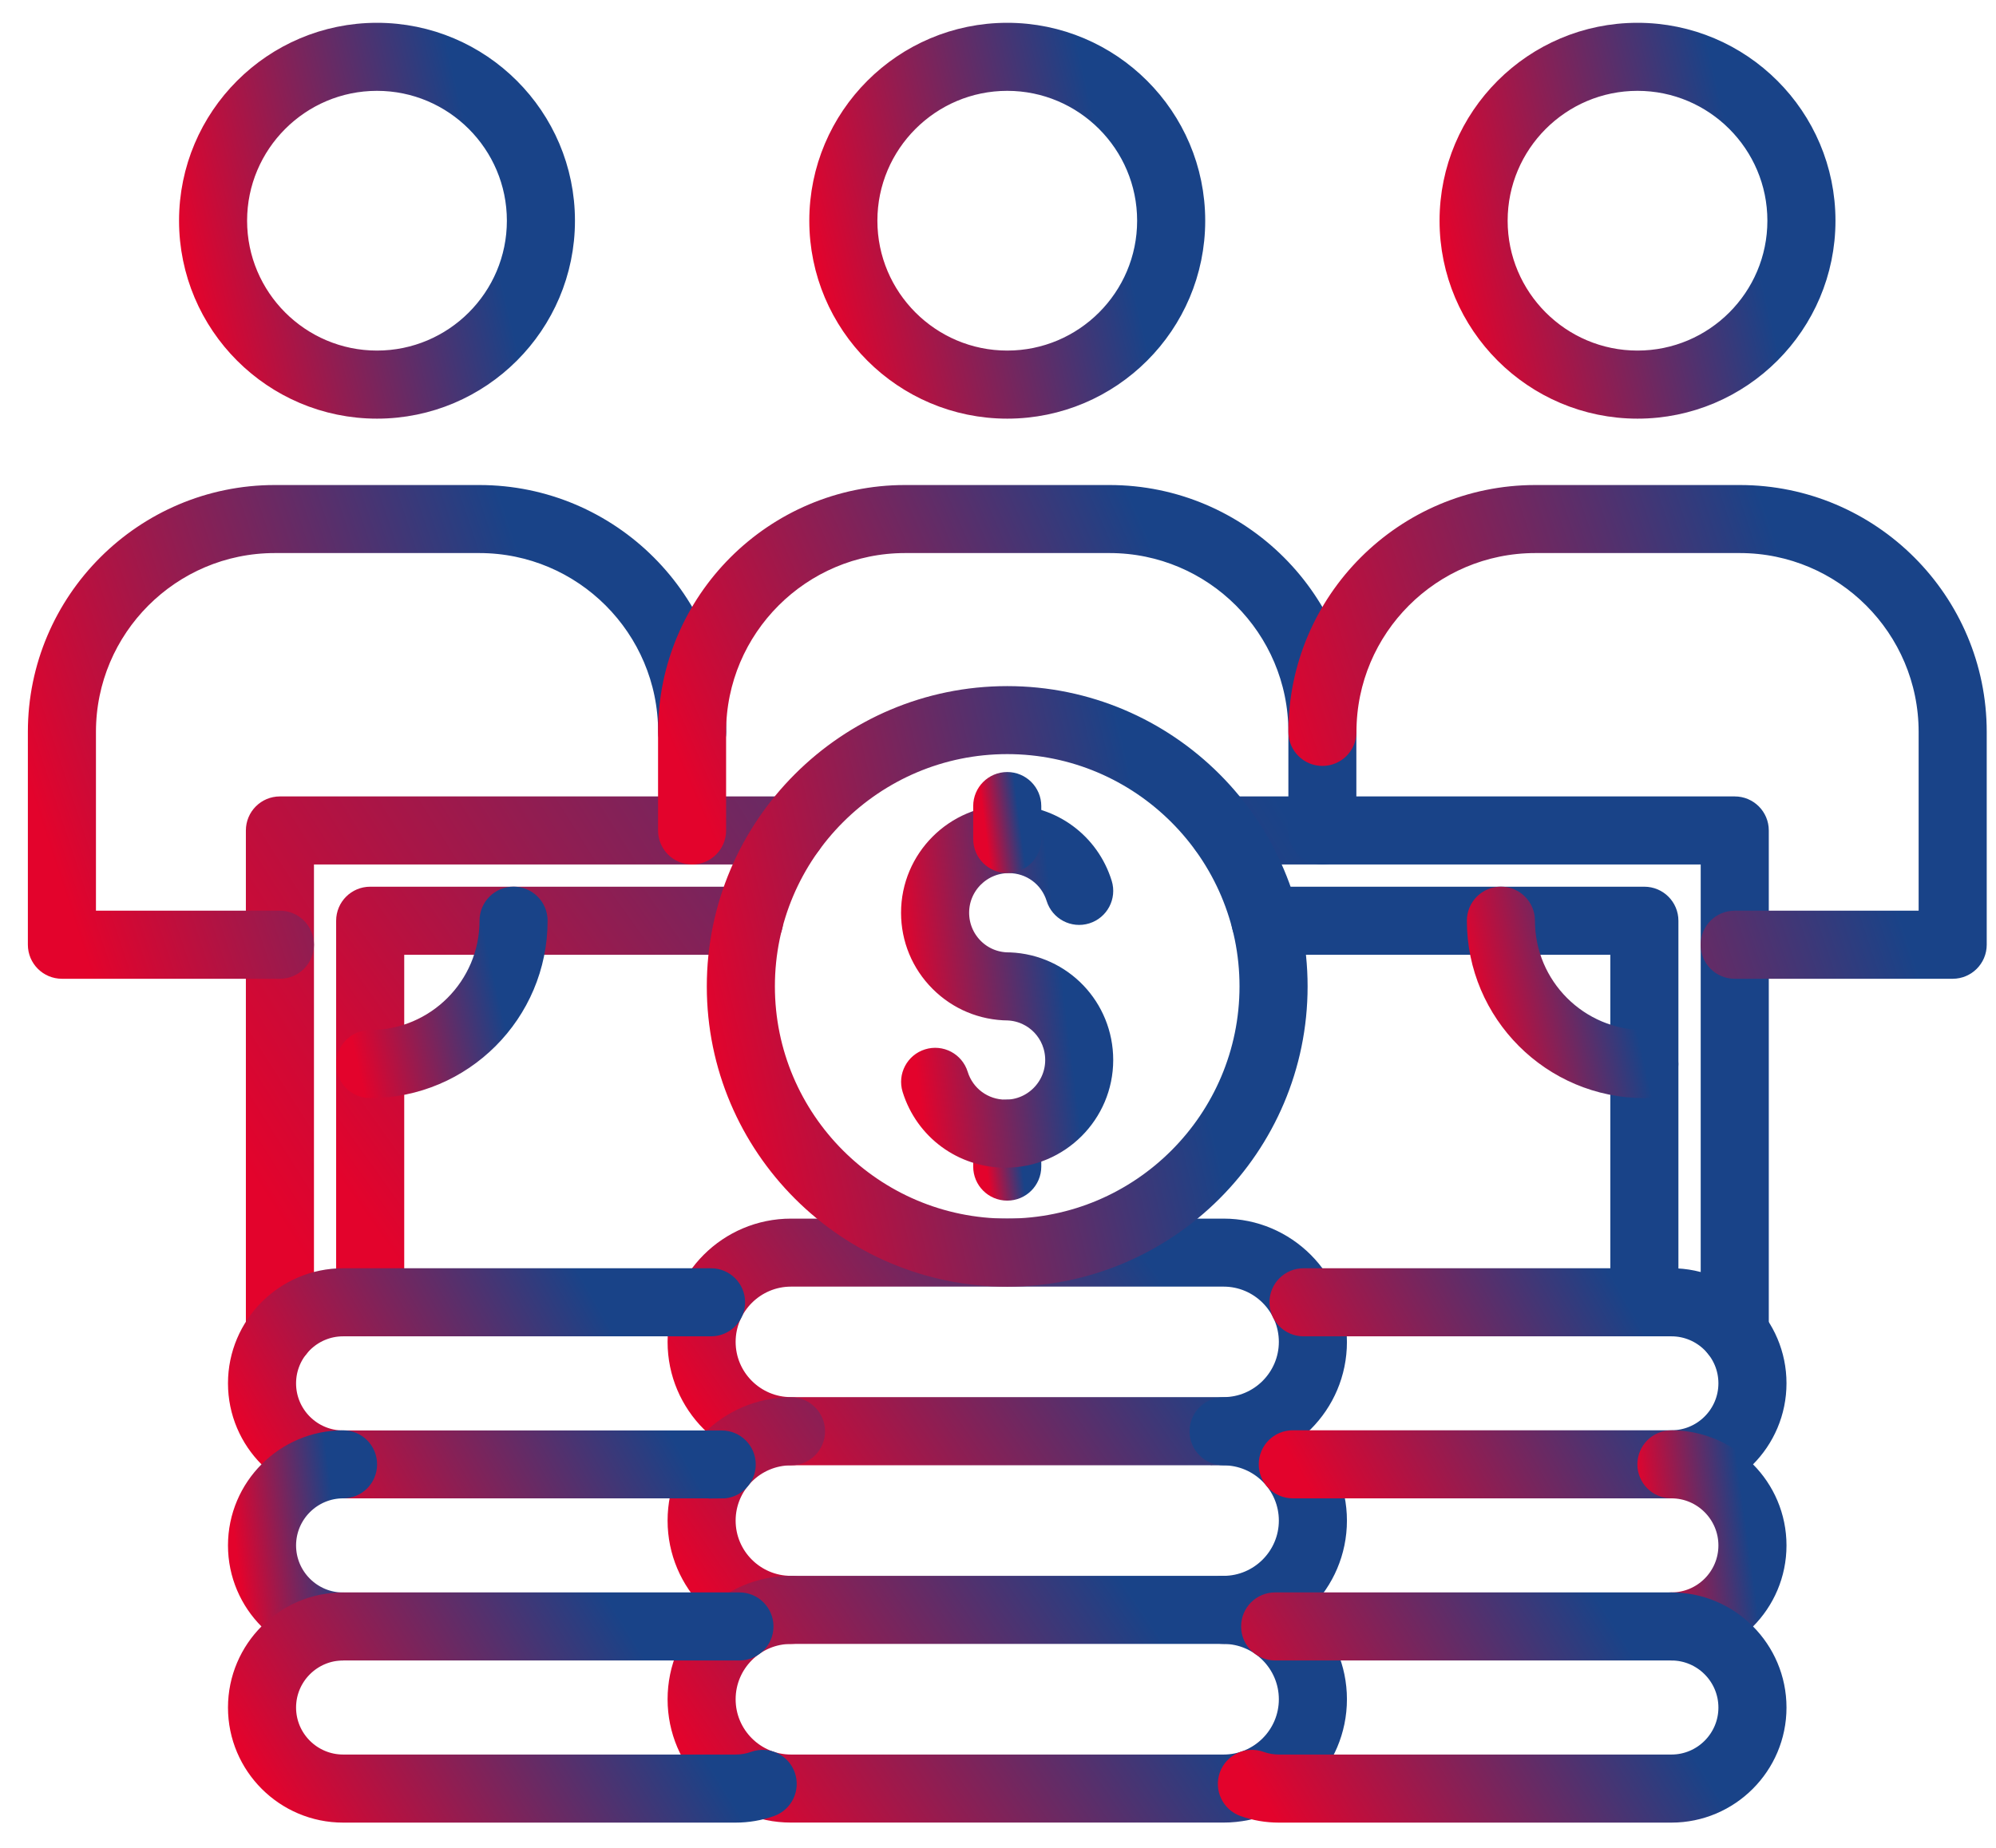
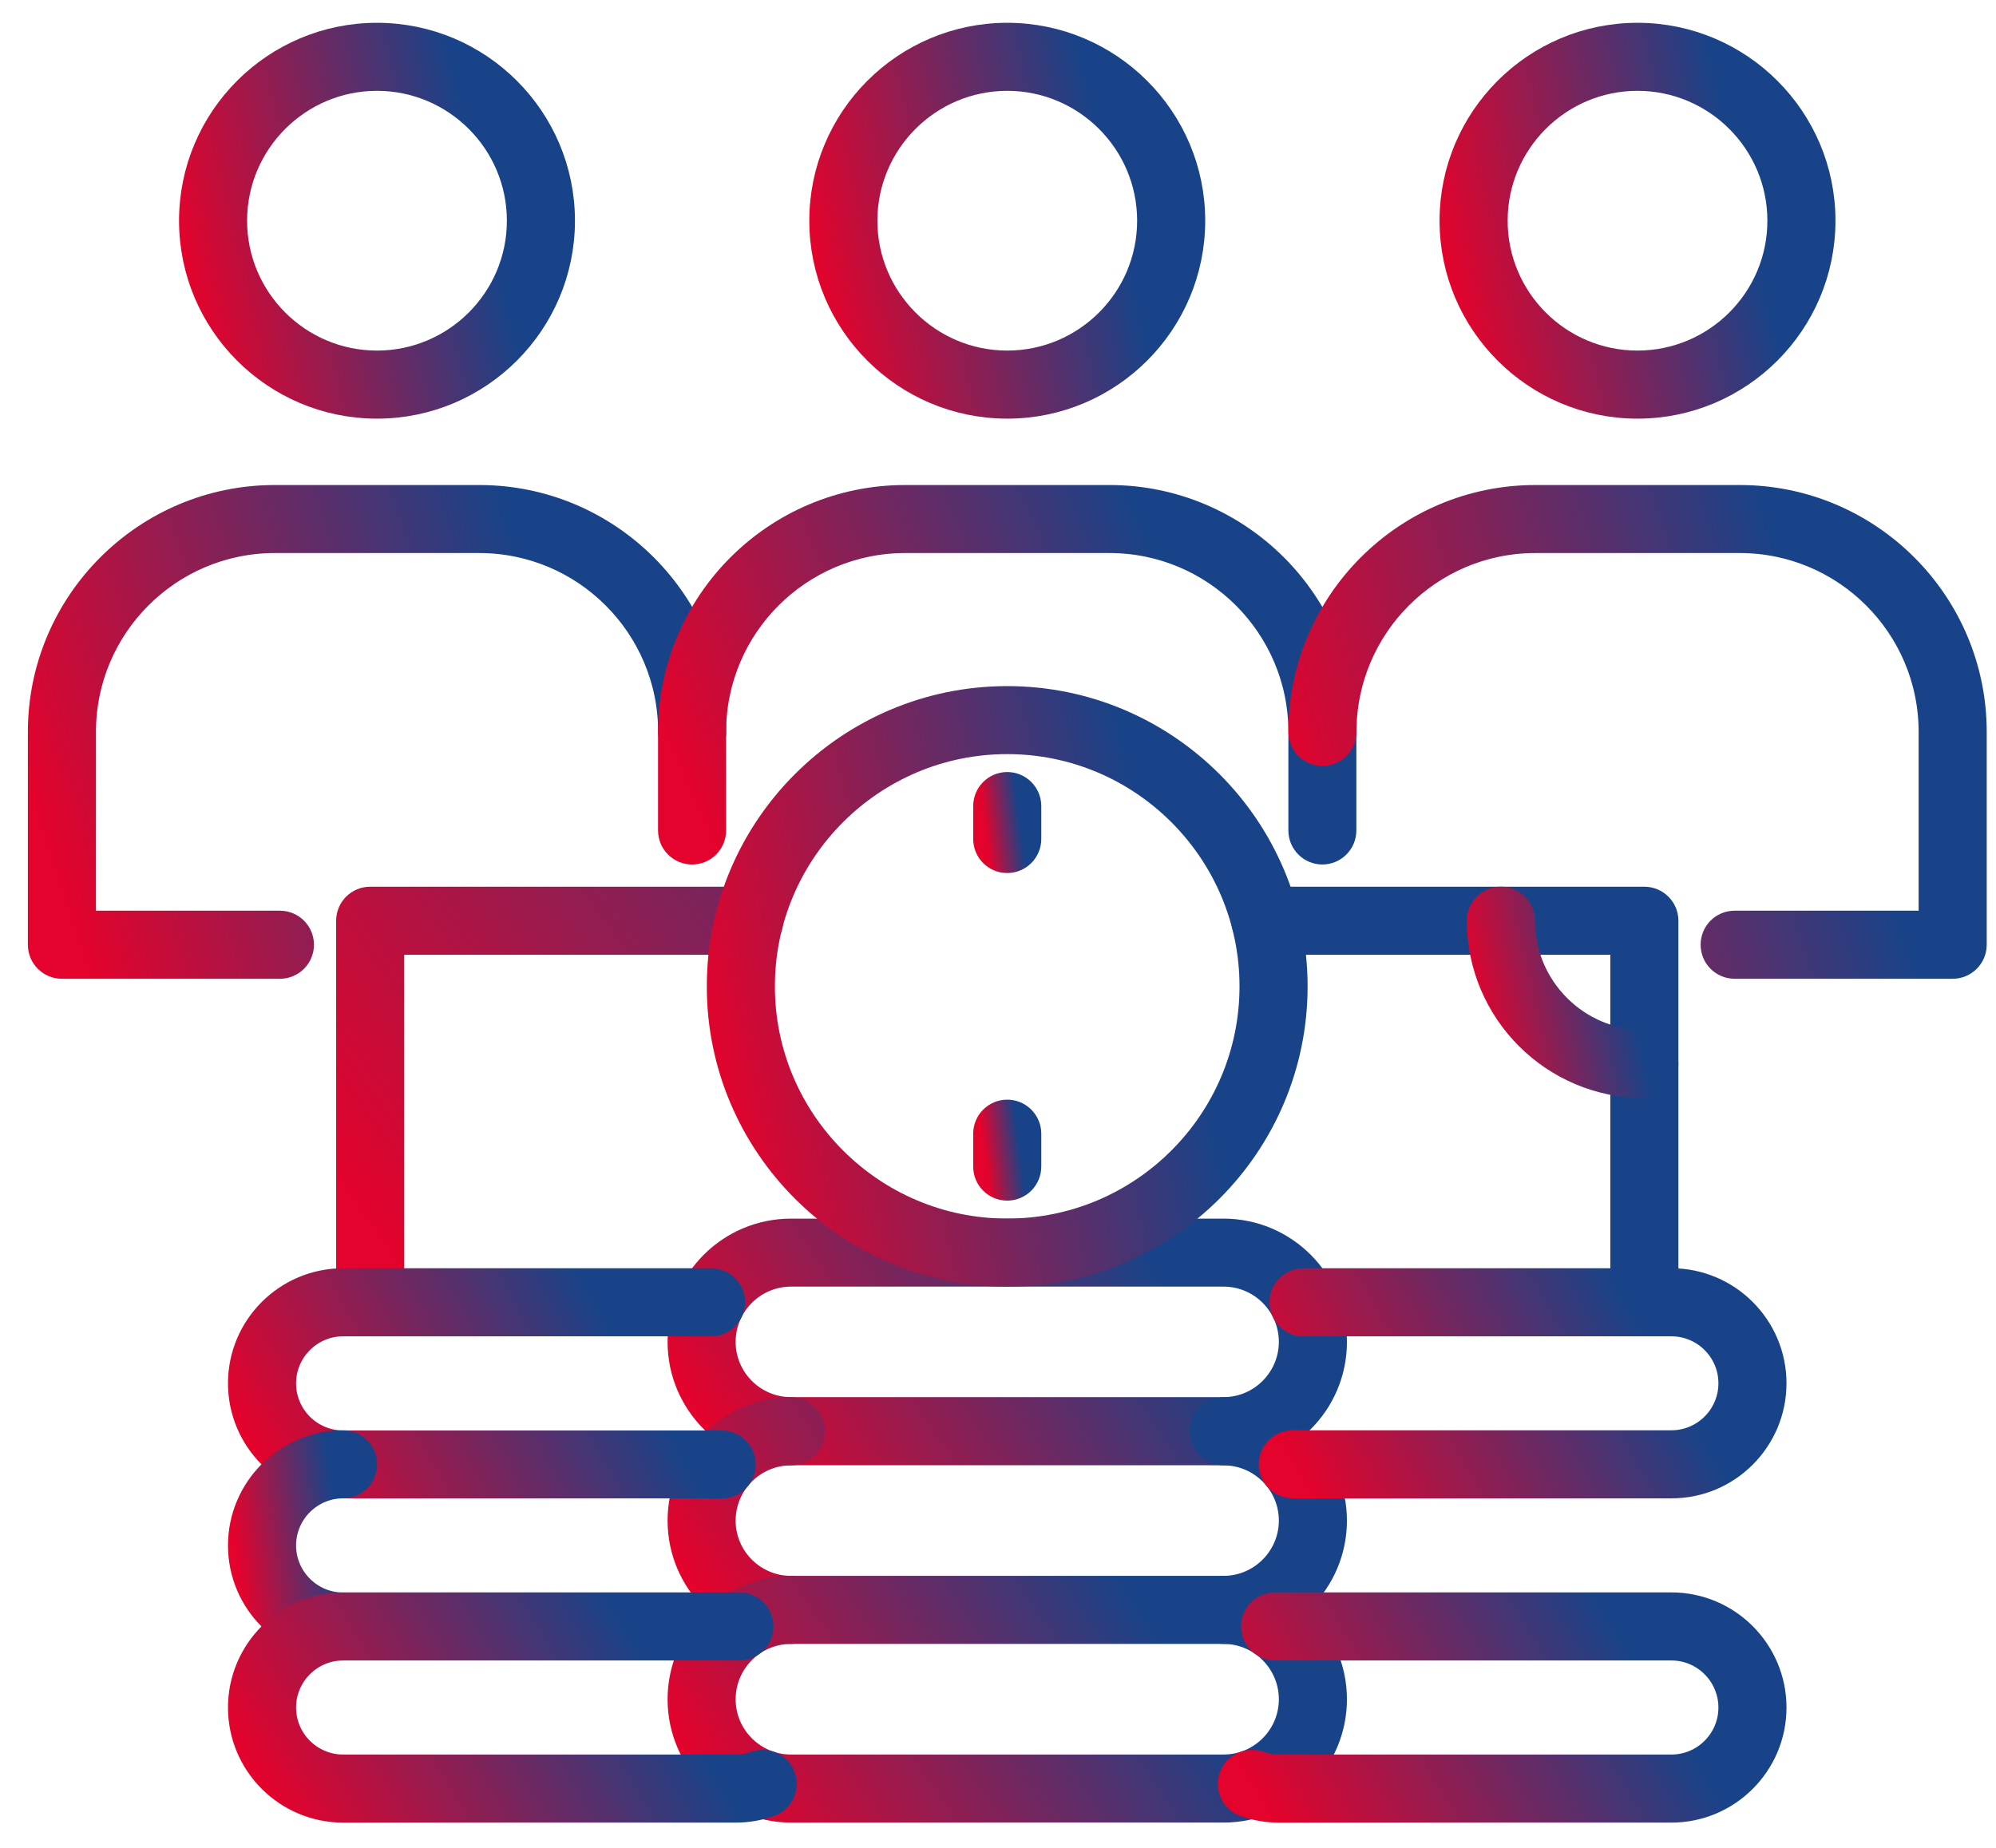
<svg xmlns="http://www.w3.org/2000/svg" width="54" height="50" viewBox="0 0 54 50" fill="none">
-   <path fill-rule="evenodd" clip-rule="evenodd" d="M7.573 36.631C7.256 36.631 7.002 36.375 7.002 36.06V22.471C7.002 22.156 7.256 21.9 7.573 21.9H21.409C21.724 21.9 21.98 22.156 21.98 22.471C21.98 22.786 21.724 23.042 21.409 23.042H8.144V36.06C8.144 36.376 7.888 36.631 7.573 36.631ZM46.932 36.631C46.614 36.631 46.361 36.375 46.361 36.06V23.041H33.094C32.779 23.041 32.523 22.786 32.523 22.471C32.523 22.155 32.779 21.9 33.094 21.9H46.932C47.247 21.9 47.503 22.155 47.503 22.471V36.06C47.503 36.375 47.247 36.631 46.932 36.631Z" fill="url(#paint0_linear_221_152)" stroke="url(#paint1_linear_221_152)" stroke-width="0.7" />
  <path fill-rule="evenodd" clip-rule="evenodd" d="M10.014 35.807C9.699 35.807 9.444 35.551 9.444 35.236V24.914C9.444 24.599 9.699 24.343 10.014 24.343H20.267C20.582 24.343 20.838 24.599 20.838 24.914C20.838 25.23 20.582 25.485 20.267 25.485H10.586V35.236C10.586 35.551 10.329 35.807 10.014 35.807ZM44.486 35.807C44.171 35.807 43.916 35.551 43.916 35.236V25.485H34.234C33.919 25.485 33.663 25.229 33.663 24.914C33.663 24.599 33.919 24.343 34.234 24.343H44.487C44.802 24.343 45.058 24.599 45.058 24.914V35.235C45.058 35.55 44.802 35.807 44.486 35.807Z" fill="url(#paint2_linear_221_152)" stroke="url(#paint3_linear_221_152)" stroke-width="0.7" />
-   <path fill-rule="evenodd" clip-rule="evenodd" d="M10.014 29.363C9.699 29.363 9.444 29.107 9.444 28.792C9.444 28.477 9.699 28.221 10.014 28.221C11.839 28.221 13.323 26.737 13.323 24.912C13.323 24.597 13.579 24.341 13.894 24.341C14.209 24.341 14.465 24.597 14.465 24.912C14.465 27.367 12.469 29.363 10.014 29.363Z" fill="url(#paint4_linear_221_152)" stroke="url(#paint5_linear_221_152)" stroke-width="0.7" />
  <path fill-rule="evenodd" clip-rule="evenodd" d="M21.4 34.464C20.381 34.464 19.552 35.293 19.552 36.309C19.552 37.327 20.381 38.154 21.4 38.154H33.103C34.119 38.154 34.948 37.325 34.948 36.309C34.948 35.29 34.119 34.464 33.103 34.464H21.4ZM33.103 39.298H21.4C19.751 39.298 18.411 37.958 18.411 36.311C18.411 34.662 19.751 33.324 21.4 33.324H33.103C34.749 33.324 36.09 34.665 36.09 36.313C36.09 37.96 34.749 39.3 33.103 39.3V39.298Z" fill="url(#paint6_linear_221_152)" stroke="url(#paint7_linear_221_152)" stroke-width="0.7" />
  <path fill-rule="evenodd" clip-rule="evenodd" d="M21.4 44.132C19.751 44.132 18.411 42.792 18.411 41.145C18.411 39.497 19.751 38.158 21.4 38.158C21.715 38.158 21.971 38.414 21.971 38.729C21.971 39.044 21.715 39.3 21.4 39.3C20.381 39.3 19.552 40.129 19.552 41.145C19.552 42.164 20.381 42.99 21.4 42.99C21.715 42.99 21.971 43.246 21.971 43.561C21.971 43.876 21.715 44.132 21.4 44.132ZM33.103 44.132C32.786 44.132 32.532 43.876 32.532 43.561C32.532 43.246 32.786 42.99 33.103 42.99C34.119 42.99 34.948 42.161 34.948 41.145C34.948 40.127 34.119 39.3 33.103 39.3C32.788 39.3 32.532 39.044 32.532 38.729C32.532 38.414 32.786 38.158 33.103 38.158C34.749 38.158 36.09 39.499 36.09 41.145C36.09 42.792 34.749 44.132 33.103 44.132Z" fill="url(#paint8_linear_221_152)" stroke="url(#paint9_linear_221_152)" stroke-width="0.7" />
  <path fill-rule="evenodd" clip-rule="evenodd" d="M27.25 32.137C26.933 32.137 26.679 31.881 26.679 31.566V30.676C26.679 30.361 26.933 30.105 27.25 30.105C27.565 30.105 27.821 30.361 27.821 30.676V31.566C27.821 31.881 27.565 32.137 27.25 32.137Z" fill="url(#paint10_linear_221_152)" stroke="url(#paint11_linear_221_152)" stroke-width="0.7" />
  <path fill-rule="evenodd" clip-rule="evenodd" d="M27.25 20.055C23.592 20.055 20.614 23.03 20.614 26.689C20.614 30.347 23.592 33.323 27.25 33.323C30.909 33.323 33.884 30.347 33.884 26.689C33.884 23.031 30.906 20.055 27.25 20.055ZM27.25 34.466C22.962 34.466 19.472 30.977 19.472 26.691C19.472 22.402 22.962 18.915 27.25 18.915C31.539 18.915 35.026 22.404 35.026 26.691C35.026 30.979 31.537 34.466 27.25 34.466Z" fill="url(#paint12_linear_221_152)" stroke="url(#paint13_linear_221_152)" stroke-width="0.7" />
  <path fill-rule="evenodd" clip-rule="evenodd" d="M44.486 29.363C42.033 29.363 40.035 27.367 40.035 24.912C40.035 24.597 40.291 24.341 40.606 24.341C40.921 24.341 41.177 24.597 41.177 24.912C41.177 26.737 42.661 28.221 44.486 28.221C44.801 28.221 45.057 28.477 45.057 28.792C45.057 29.107 44.801 29.363 44.486 29.363Z" fill="url(#paint14_linear_221_152)" stroke="url(#paint15_linear_221_152)" stroke-width="0.7" />
-   <path fill-rule="evenodd" clip-rule="evenodd" d="M27.205 31.246C26.074 31.246 25.09 30.523 24.754 29.442C24.661 29.141 24.83 28.821 25.131 28.728C25.433 28.634 25.752 28.803 25.846 29.105C26.031 29.703 26.579 30.105 27.205 30.105C27.99 30.105 28.627 29.465 28.627 28.682C28.627 27.919 28.036 27.298 27.278 27.262C26.599 27.257 25.96 26.992 25.478 26.51C24.994 26.026 24.727 25.382 24.727 24.697C24.727 23.284 25.878 22.133 27.291 22.133C28.422 22.133 29.408 22.857 29.742 23.937C29.835 24.238 29.666 24.558 29.365 24.651C29.063 24.745 28.744 24.576 28.65 24.275C28.465 23.677 27.919 23.275 27.291 23.275C26.506 23.275 25.869 23.914 25.869 24.697C25.869 25.076 26.017 25.435 26.284 25.704C26.554 25.974 26.91 26.12 27.289 26.12H27.314C28.691 26.177 29.767 27.303 29.767 28.682C29.767 30.096 28.616 31.246 27.202 31.246L27.205 31.246Z" fill="url(#paint16_linear_221_152)" stroke="url(#paint17_linear_221_152)" stroke-width="0.7" />
  <path fill-rule="evenodd" clip-rule="evenodd" d="M27.25 23.273C26.933 23.273 26.679 23.017 26.679 22.702V21.811C26.679 21.496 26.933 21.24 27.25 21.24C27.565 21.24 27.821 21.496 27.821 21.811V22.702C27.821 23.017 27.565 23.273 27.25 23.273Z" fill="url(#paint18_linear_221_152)" stroke="url(#paint19_linear_221_152)" stroke-width="0.7" />
  <path fill-rule="evenodd" clip-rule="evenodd" d="M21.4 44.132C20.381 44.132 19.552 44.961 19.552 45.98C19.552 46.998 20.381 47.825 21.4 47.825H33.103C34.119 47.825 34.948 46.998 34.948 45.98C34.948 44.961 34.119 44.132 33.103 44.132H21.4ZM33.103 48.966H21.4C19.751 48.966 18.411 47.626 18.411 45.98C18.411 44.331 19.751 42.99 21.4 42.99H33.103C34.749 42.99 36.09 44.331 36.09 45.98C36.09 47.626 34.749 48.966 33.103 48.966Z" fill="url(#paint20_linear_221_152)" stroke="url(#paint21_linear_221_152)" stroke-width="0.7" />
  <path fill-rule="evenodd" clip-rule="evenodd" d="M7.573 26.134H1.675C1.36 26.134 1.104 25.878 1.104 25.563V19.804C1.104 16.312 3.945 13.474 7.434 13.474H12.967C16.458 13.474 19.297 16.314 19.297 19.804C19.297 20.119 19.041 20.375 18.726 20.375C18.411 20.375 18.155 20.119 18.155 19.804C18.155 16.942 15.828 14.615 12.967 14.615H7.434C4.572 14.615 2.246 16.942 2.246 19.804V24.992H7.573C7.888 24.992 8.144 25.247 8.144 25.563C8.144 25.878 7.888 26.134 7.573 26.134Z" fill="url(#paint22_linear_221_152)" stroke="url(#paint23_linear_221_152)" stroke-width="0.7" />
  <path fill-rule="evenodd" clip-rule="evenodd" d="M10.199 2.108C8.069 2.108 6.335 3.842 6.335 5.972C6.335 8.103 8.069 9.836 10.199 9.836C12.33 9.836 14.063 8.103 14.063 5.972C14.063 3.842 12.33 2.108 10.199 2.108ZM10.199 10.978C7.438 10.978 5.194 8.733 5.194 5.972C5.194 3.211 7.438 0.967 10.199 0.967C12.96 0.967 15.205 3.211 15.205 5.972C15.205 8.733 12.96 10.978 10.199 10.978Z" fill="url(#paint24_linear_221_152)" stroke="url(#paint25_linear_221_152)" stroke-width="0.7" />
  <path fill-rule="evenodd" clip-rule="evenodd" d="M35.777 23.042C35.462 23.042 35.206 22.786 35.206 22.471V19.804C35.206 16.942 32.879 14.615 30.018 14.615H24.485C21.624 14.615 19.294 16.942 19.294 19.804V22.471C19.294 22.786 19.039 23.042 18.724 23.042C18.409 23.042 18.153 22.786 18.153 22.471V19.804C18.153 16.312 20.994 13.474 24.483 13.474H30.015C33.505 13.474 36.345 16.314 36.345 19.804V22.471C36.345 22.786 36.09 23.042 35.775 23.042H35.777Z" fill="url(#paint26_linear_221_152)" stroke="url(#paint27_linear_221_152)" stroke-width="0.7" />
  <path fill-rule="evenodd" clip-rule="evenodd" d="M27.25 2.108C25.12 2.108 23.387 3.842 23.387 5.972C23.387 8.103 25.12 9.836 27.25 9.836C29.381 9.836 31.114 8.103 31.114 5.972C31.114 3.842 29.381 2.108 27.25 2.108ZM27.25 10.978C24.489 10.978 22.245 8.733 22.245 5.972C22.245 3.211 24.489 0.967 27.25 0.967C30.009 0.967 32.256 3.211 32.256 5.972C32.256 8.733 30.011 10.978 27.25 10.978Z" fill="url(#paint28_linear_221_152)" stroke="url(#paint29_linear_221_152)" stroke-width="0.7" />
  <path fill-rule="evenodd" clip-rule="evenodd" d="M52.828 26.134H46.929C46.612 26.134 46.359 25.878 46.359 25.563C46.359 25.247 46.612 24.992 46.929 24.992H52.257V19.804C52.257 16.942 49.93 14.615 47.069 14.615H41.536C38.675 14.615 36.348 16.942 36.348 19.804C36.348 20.119 36.092 20.375 35.777 20.375C35.462 20.375 35.206 20.119 35.206 19.804C35.206 16.312 38.047 13.474 41.536 13.474H47.069C50.56 13.474 53.399 16.314 53.399 19.804V25.563C53.399 25.878 53.143 26.134 52.828 26.134Z" fill="url(#paint30_linear_221_152)" stroke="url(#paint31_linear_221_152)" stroke-width="0.7" />
  <path fill-rule="evenodd" clip-rule="evenodd" d="M44.301 2.108C42.171 2.108 40.438 3.842 40.438 5.972C40.438 8.103 42.171 9.836 44.301 9.836C46.432 9.836 48.165 8.103 48.165 5.972C48.165 3.842 46.432 2.108 44.301 2.108ZM44.301 10.978C41.543 10.978 39.296 8.733 39.296 5.972C39.296 3.211 41.54 0.967 44.301 0.967C47.062 0.967 49.307 3.211 49.307 5.972C49.307 8.733 47.062 10.978 44.301 10.978Z" fill="url(#paint32_linear_221_152)" stroke="url(#paint33_linear_221_152)" stroke-width="0.7" />
  <path fill-rule="evenodd" clip-rule="evenodd" d="M45.219 40.193H34.975C34.66 40.193 34.404 39.938 34.404 39.622C34.404 39.307 34.66 39.051 34.975 39.051H45.219C46.114 39.051 46.84 38.323 46.84 37.43C46.84 36.535 46.112 35.809 45.219 35.809H35.265C34.95 35.809 34.694 35.553 34.694 35.238C34.694 34.923 34.95 34.667 35.265 34.667H45.219C46.742 34.667 47.982 35.907 47.982 37.43C47.982 38.953 46.742 40.196 45.219 40.193Z" fill="url(#paint34_linear_221_152)" stroke="url(#paint35_linear_221_152)" stroke-width="0.7" />
-   <path fill-rule="evenodd" clip-rule="evenodd" d="M45.219 44.58C44.902 44.58 44.648 44.324 44.648 44.009C44.648 43.694 44.902 43.438 45.219 43.438C46.114 43.438 46.84 42.71 46.84 41.817C46.84 40.922 46.112 40.193 45.219 40.193C44.904 40.193 44.648 39.938 44.648 39.623C44.648 39.307 44.902 39.052 45.219 39.052C46.742 39.052 47.982 40.292 47.982 41.817C47.982 43.34 46.742 44.582 45.219 44.58Z" fill="url(#paint36_linear_221_152)" stroke="url(#paint37_linear_221_152)" stroke-width="0.7" />
  <path fill-rule="evenodd" clip-rule="evenodd" d="M45.219 48.967H34.598C34.283 48.967 33.973 48.914 33.678 48.809C33.381 48.704 33.226 48.375 33.331 48.078C33.436 47.782 33.765 47.626 34.062 47.731C34.235 47.793 34.416 47.825 34.598 47.825H45.219C46.114 47.825 46.84 47.096 46.84 46.204C46.84 45.309 46.112 44.58 45.219 44.58H34.498C34.181 44.58 33.927 44.324 33.927 44.009C33.927 43.694 34.181 43.438 34.498 43.438H45.219C46.742 43.438 47.982 44.678 47.982 46.204C47.982 47.727 46.742 48.967 45.219 48.967Z" fill="url(#paint38_linear_221_152)" stroke="url(#paint39_linear_221_152)" stroke-width="0.7" />
  <path fill-rule="evenodd" clip-rule="evenodd" d="M19.525 40.193H9.283C7.758 40.193 6.518 38.953 6.518 37.43C6.518 35.907 7.758 34.667 9.283 34.667H19.237C19.552 34.667 19.808 34.923 19.808 35.238C19.808 35.553 19.552 35.809 19.237 35.809H9.283C8.388 35.809 7.66 36.537 7.66 37.432C7.66 38.328 8.388 39.056 9.283 39.056H19.525C19.84 39.056 20.096 39.312 20.096 39.627C20.096 39.942 19.84 40.198 19.525 40.198V40.193Z" fill="url(#paint40_linear_221_152)" stroke="url(#paint41_linear_221_152)" stroke-width="0.7" />
  <path fill-rule="evenodd" clip-rule="evenodd" d="M9.284 44.58C7.758 44.58 6.518 43.34 6.518 41.817C6.518 40.294 7.758 39.052 9.284 39.052C9.599 39.052 9.852 39.307 9.852 39.623C9.852 39.938 9.599 40.193 9.284 40.193C8.389 40.193 7.66 40.922 7.66 41.817C7.66 42.712 8.389 43.441 9.284 43.441C9.599 43.441 9.852 43.696 9.852 44.011C9.852 44.327 9.599 44.582 9.284 44.582V44.58Z" fill="url(#paint42_linear_221_152)" stroke="url(#paint43_linear_221_152)" stroke-width="0.7" />
  <path fill-rule="evenodd" clip-rule="evenodd" d="M19.902 48.967H9.284C7.758 48.967 6.518 47.727 6.518 46.204C6.518 44.678 7.758 43.438 9.284 43.438H20.005C20.32 43.438 20.576 43.694 20.576 44.009C20.576 44.324 20.32 44.58 20.005 44.58H9.284C8.389 44.58 7.66 45.308 7.66 46.203C7.66 47.099 8.389 47.825 9.284 47.825H19.904C20.089 47.825 20.27 47.793 20.443 47.731C20.74 47.626 21.067 47.781 21.172 48.078C21.277 48.375 21.122 48.702 20.825 48.809C20.528 48.914 20.217 48.967 19.902 48.967Z" fill="url(#paint44_linear_221_152)" stroke="url(#paint45_linear_221_152)" stroke-width="0.7" />
  <defs>
    <linearGradient id="paint0_linear_221_152" x1="9.281" y1="35.711" x2="33.69" y2="20.253" gradientUnits="userSpaceOnUse">
      <stop stop-color="#E3032C" />
      <stop offset="1" stop-color="#194388" />
    </linearGradient>
    <linearGradient id="paint1_linear_221_152" x1="9.281" y1="35.711" x2="33.69" y2="20.253" gradientUnits="userSpaceOnUse">
      <stop stop-color="#E3032C" />
      <stop offset="1" stop-color="#194388" />
    </linearGradient>
    <linearGradient id="paint2_linear_221_152" x1="11.447" y1="35.09" x2="31.335" y2="20.859" gradientUnits="userSpaceOnUse">
      <stop stop-color="#E3032C" />
      <stop offset="1" stop-color="#194388" />
    </linearGradient>
    <linearGradient id="paint3_linear_221_152" x1="11.447" y1="35.09" x2="31.335" y2="20.859" gradientUnits="userSpaceOnUse">
      <stop stop-color="#E3032C" />
      <stop offset="1" stop-color="#194388" />
    </linearGradient>
    <linearGradient id="paint4_linear_221_152" x1="9.726" y1="29.049" x2="13.752" y2="28.122" gradientUnits="userSpaceOnUse">
      <stop stop-color="#E3032C" />
      <stop offset="1" stop-color="#194388" />
    </linearGradient>
    <linearGradient id="paint5_linear_221_152" x1="9.726" y1="29.049" x2="13.752" y2="28.122" gradientUnits="userSpaceOnUse">
      <stop stop-color="#E3032C" />
      <stop offset="1" stop-color="#194388" />
    </linearGradient>
    <linearGradient id="paint6_linear_221_152" x1="19.405" y1="38.927" x2="29.599" y2="31.98" gradientUnits="userSpaceOnUse">
      <stop stop-color="#E3032C" />
      <stop offset="1" stop-color="#194388" />
    </linearGradient>
    <linearGradient id="paint7_linear_221_152" x1="19.405" y1="38.927" x2="29.599" y2="31.98" gradientUnits="userSpaceOnUse">
      <stop stop-color="#E3032C" />
      <stop offset="1" stop-color="#194388" />
    </linearGradient>
    <linearGradient id="paint8_linear_221_152" x1="19.405" y1="43.759" x2="29.597" y2="36.811" gradientUnits="userSpaceOnUse">
      <stop stop-color="#E3032C" />
      <stop offset="1" stop-color="#194388" />
    </linearGradient>
    <linearGradient id="paint9_linear_221_152" x1="19.405" y1="43.759" x2="29.597" y2="36.811" gradientUnits="userSpaceOnUse">
      <stop stop-color="#E3032C" />
      <stop offset="1" stop-color="#194388" />
    </linearGradient>
    <linearGradient id="paint10_linear_221_152" x1="26.744" y1="32.01" x2="27.692" y2="31.888" gradientUnits="userSpaceOnUse">
      <stop stop-color="#E3032C" />
      <stop offset="1" stop-color="#194388" />
    </linearGradient>
    <linearGradient id="paint11_linear_221_152" x1="26.744" y1="32.01" x2="27.692" y2="31.888" gradientUnits="userSpaceOnUse">
      <stop stop-color="#E3032C" />
      <stop offset="1" stop-color="#194388" />
    </linearGradient>
    <linearGradient id="paint12_linear_221_152" x1="20.347" y1="33.494" x2="32.818" y2="30.621" gradientUnits="userSpaceOnUse">
      <stop stop-color="#E3032C" />
      <stop offset="1" stop-color="#194388" />
    </linearGradient>
    <linearGradient id="paint13_linear_221_152" x1="20.347" y1="33.494" x2="32.818" y2="30.621" gradientUnits="userSpaceOnUse">
      <stop stop-color="#E3032C" />
      <stop offset="1" stop-color="#194388" />
    </linearGradient>
    <linearGradient id="paint14_linear_221_152" x1="40.318" y1="29.049" x2="44.344" y2="28.122" gradientUnits="userSpaceOnUse">
      <stop stop-color="#E3032C" />
      <stop offset="1" stop-color="#194388" />
    </linearGradient>
    <linearGradient id="paint15_linear_221_152" x1="40.318" y1="29.049" x2="44.344" y2="28.122" gradientUnits="userSpaceOnUse">
      <stop stop-color="#E3032C" />
      <stop offset="1" stop-color="#194388" />
    </linearGradient>
    <linearGradient id="paint16_linear_221_152" x1="25.011" y1="30.677" x2="29.199" y2="30.143" gradientUnits="userSpaceOnUse">
      <stop stop-color="#E3032C" />
      <stop offset="1" stop-color="#194388" />
    </linearGradient>
    <linearGradient id="paint17_linear_221_152" x1="25.011" y1="30.677" x2="29.199" y2="30.143" gradientUnits="userSpaceOnUse">
      <stop stop-color="#E3032C" />
      <stop offset="1" stop-color="#194388" />
    </linearGradient>
    <linearGradient id="paint18_linear_221_152" x1="26.744" y1="23.146" x2="27.692" y2="23.023" gradientUnits="userSpaceOnUse">
      <stop stop-color="#E3032C" />
      <stop offset="1" stop-color="#194388" />
    </linearGradient>
    <linearGradient id="paint19_linear_221_152" x1="26.744" y1="23.146" x2="27.692" y2="23.023" gradientUnits="userSpaceOnUse">
      <stop stop-color="#E3032C" />
      <stop offset="1" stop-color="#194388" />
    </linearGradient>
    <linearGradient id="paint20_linear_221_152" x1="19.405" y1="48.593" x2="29.599" y2="41.646" gradientUnits="userSpaceOnUse">
      <stop stop-color="#E3032C" />
      <stop offset="1" stop-color="#194388" />
    </linearGradient>
    <linearGradient id="paint21_linear_221_152" x1="19.405" y1="48.593" x2="29.599" y2="41.646" gradientUnits="userSpaceOnUse">
      <stop stop-color="#E3032C" />
      <stop offset="1" stop-color="#194388" />
    </linearGradient>
    <linearGradient id="paint22_linear_221_152" x1="2.127" y1="25.342" x2="15.972" y2="20.76" gradientUnits="userSpaceOnUse">
      <stop stop-color="#E3032C" />
      <stop offset="1" stop-color="#194388" />
    </linearGradient>
    <linearGradient id="paint23_linear_221_152" x1="2.127" y1="25.342" x2="15.972" y2="20.76" gradientUnits="userSpaceOnUse">
      <stop stop-color="#E3032C" />
      <stop offset="1" stop-color="#194388" />
    </linearGradient>
    <linearGradient id="paint24_linear_221_152" x1="5.757" y1="10.352" x2="13.784" y2="8.503" gradientUnits="userSpaceOnUse">
      <stop stop-color="#E3032C" />
      <stop offset="1" stop-color="#194388" />
    </linearGradient>
    <linearGradient id="paint25_linear_221_152" x1="5.757" y1="10.352" x2="13.784" y2="8.503" gradientUnits="userSpaceOnUse">
      <stop stop-color="#E3032C" />
      <stop offset="1" stop-color="#194388" />
    </linearGradient>
    <linearGradient id="paint26_linear_221_152" x1="19.176" y1="22.444" x2="32.065" y2="16.799" gradientUnits="userSpaceOnUse">
      <stop stop-color="#E3032C" />
      <stop offset="1" stop-color="#194388" />
    </linearGradient>
    <linearGradient id="paint27_linear_221_152" x1="19.176" y1="22.444" x2="32.065" y2="16.799" gradientUnits="userSpaceOnUse">
      <stop stop-color="#E3032C" />
      <stop offset="1" stop-color="#194388" />
    </linearGradient>
    <linearGradient id="paint28_linear_221_152" x1="22.808" y1="10.352" x2="30.835" y2="8.503" gradientUnits="userSpaceOnUse">
      <stop stop-color="#E3032C" />
      <stop offset="1" stop-color="#194388" />
    </linearGradient>
    <linearGradient id="paint29_linear_221_152" x1="22.808" y1="10.352" x2="30.835" y2="8.503" gradientUnits="userSpaceOnUse">
      <stop stop-color="#E3032C" />
      <stop offset="1" stop-color="#194388" />
    </linearGradient>
    <linearGradient id="paint30_linear_221_152" x1="36.229" y1="25.342" x2="50.074" y2="20.76" gradientUnits="userSpaceOnUse">
      <stop stop-color="#E3032C" />
      <stop offset="1" stop-color="#194388" />
    </linearGradient>
    <linearGradient id="paint31_linear_221_152" x1="36.229" y1="25.342" x2="50.074" y2="20.76" gradientUnits="userSpaceOnUse">
      <stop stop-color="#E3032C" />
      <stop offset="1" stop-color="#194388" />
    </linearGradient>
    <linearGradient id="paint32_linear_221_152" x1="39.859" y1="10.352" x2="47.886" y2="8.503" gradientUnits="userSpaceOnUse">
      <stop stop-color="#E3032C" />
      <stop offset="1" stop-color="#194388" />
    </linearGradient>
    <linearGradient id="paint33_linear_221_152" x1="39.859" y1="10.352" x2="47.886" y2="8.503" gradientUnits="userSpaceOnUse">
      <stop stop-color="#E3032C" />
      <stop offset="1" stop-color="#194388" />
    </linearGradient>
    <linearGradient id="paint34_linear_221_152" x1="35.168" y1="39.848" x2="43.852" y2="34.934" gradientUnits="userSpaceOnUse">
      <stop stop-color="#E3032C" />
      <stop offset="1" stop-color="#194388" />
    </linearGradient>
    <linearGradient id="paint35_linear_221_152" x1="35.168" y1="39.848" x2="43.852" y2="34.934" gradientUnits="userSpaceOnUse">
      <stop stop-color="#E3032C" />
      <stop offset="1" stop-color="#194388" />
    </linearGradient>
    <linearGradient id="paint36_linear_221_152" x1="44.836" y1="44.234" x2="47.598" y2="43.851" gradientUnits="userSpaceOnUse">
      <stop stop-color="#E3032C" />
      <stop offset="1" stop-color="#194388" />
    </linearGradient>
    <linearGradient id="paint37_linear_221_152" x1="44.836" y1="44.234" x2="47.598" y2="43.851" gradientUnits="userSpaceOnUse">
      <stop stop-color="#E3032C" />
      <stop offset="1" stop-color="#194388" />
    </linearGradient>
    <linearGradient id="paint38_linear_221_152" x1="34.124" y1="48.621" x2="43.146" y2="43.102" gradientUnits="userSpaceOnUse">
      <stop stop-color="#E3032C" />
      <stop offset="1" stop-color="#194388" />
    </linearGradient>
    <linearGradient id="paint39_linear_221_152" x1="34.124" y1="48.621" x2="43.146" y2="43.102" gradientUnits="userSpaceOnUse">
      <stop stop-color="#E3032C" />
      <stop offset="1" stop-color="#194388" />
    </linearGradient>
    <linearGradient id="paint40_linear_221_152" x1="7.282" y1="39.852" x2="15.969" y2="34.94" gradientUnits="userSpaceOnUse">
      <stop stop-color="#E3032C" />
      <stop offset="1" stop-color="#194388" />
    </linearGradient>
    <linearGradient id="paint41_linear_221_152" x1="7.282" y1="39.852" x2="15.969" y2="34.94" gradientUnits="userSpaceOnUse">
      <stop stop-color="#E3032C" />
      <stop offset="1" stop-color="#194388" />
    </linearGradient>
    <linearGradient id="paint42_linear_221_152" x1="6.706" y1="44.237" x2="9.468" y2="43.853" gradientUnits="userSpaceOnUse">
      <stop stop-color="#E3032C" />
      <stop offset="1" stop-color="#194388" />
    </linearGradient>
    <linearGradient id="paint43_linear_221_152" x1="6.706" y1="44.237" x2="9.468" y2="43.853" gradientUnits="userSpaceOnUse">
      <stop stop-color="#E3032C" />
      <stop offset="1" stop-color="#194388" />
    </linearGradient>
    <linearGradient id="paint44_linear_221_152" x1="7.344" y1="48.621" x2="16.367" y2="43.1" gradientUnits="userSpaceOnUse">
      <stop stop-color="#E3032C" />
      <stop offset="1" stop-color="#194388" />
    </linearGradient>
    <linearGradient id="paint45_linear_221_152" x1="7.344" y1="48.621" x2="16.367" y2="43.1" gradientUnits="userSpaceOnUse">
      <stop stop-color="#E3032C" />
      <stop offset="1" stop-color="#194388" />
    </linearGradient>
  </defs>
</svg>